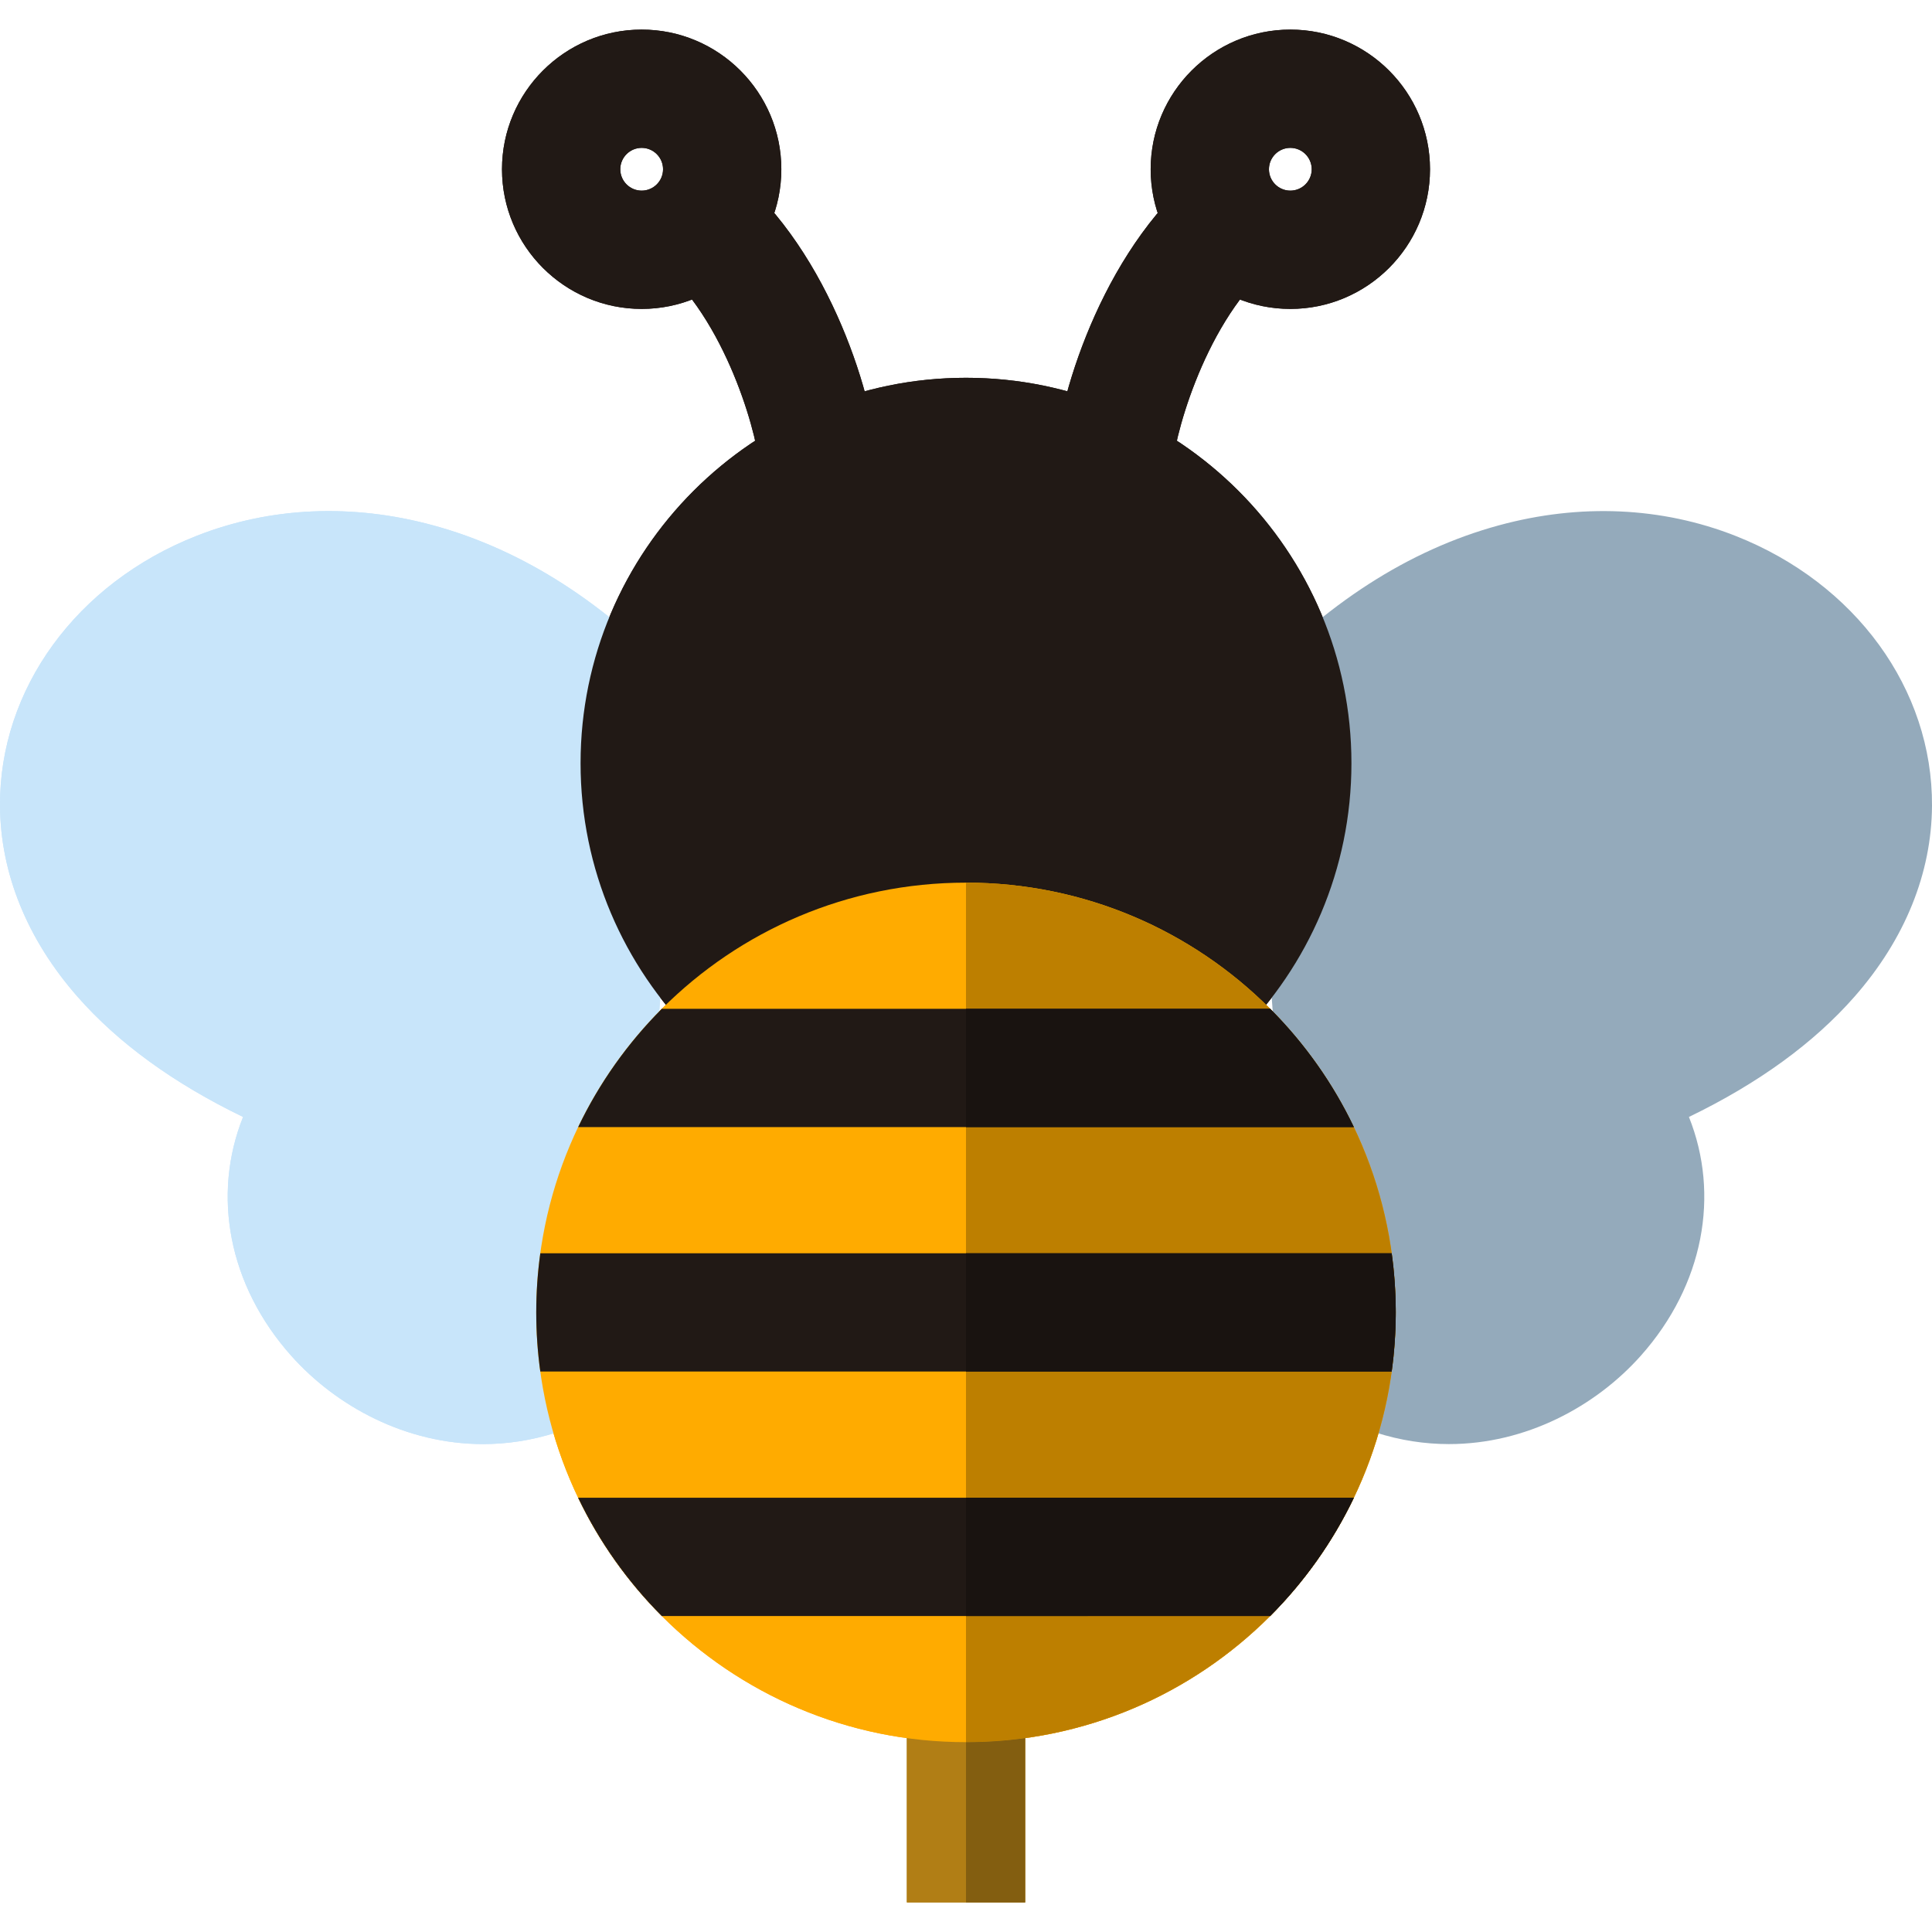
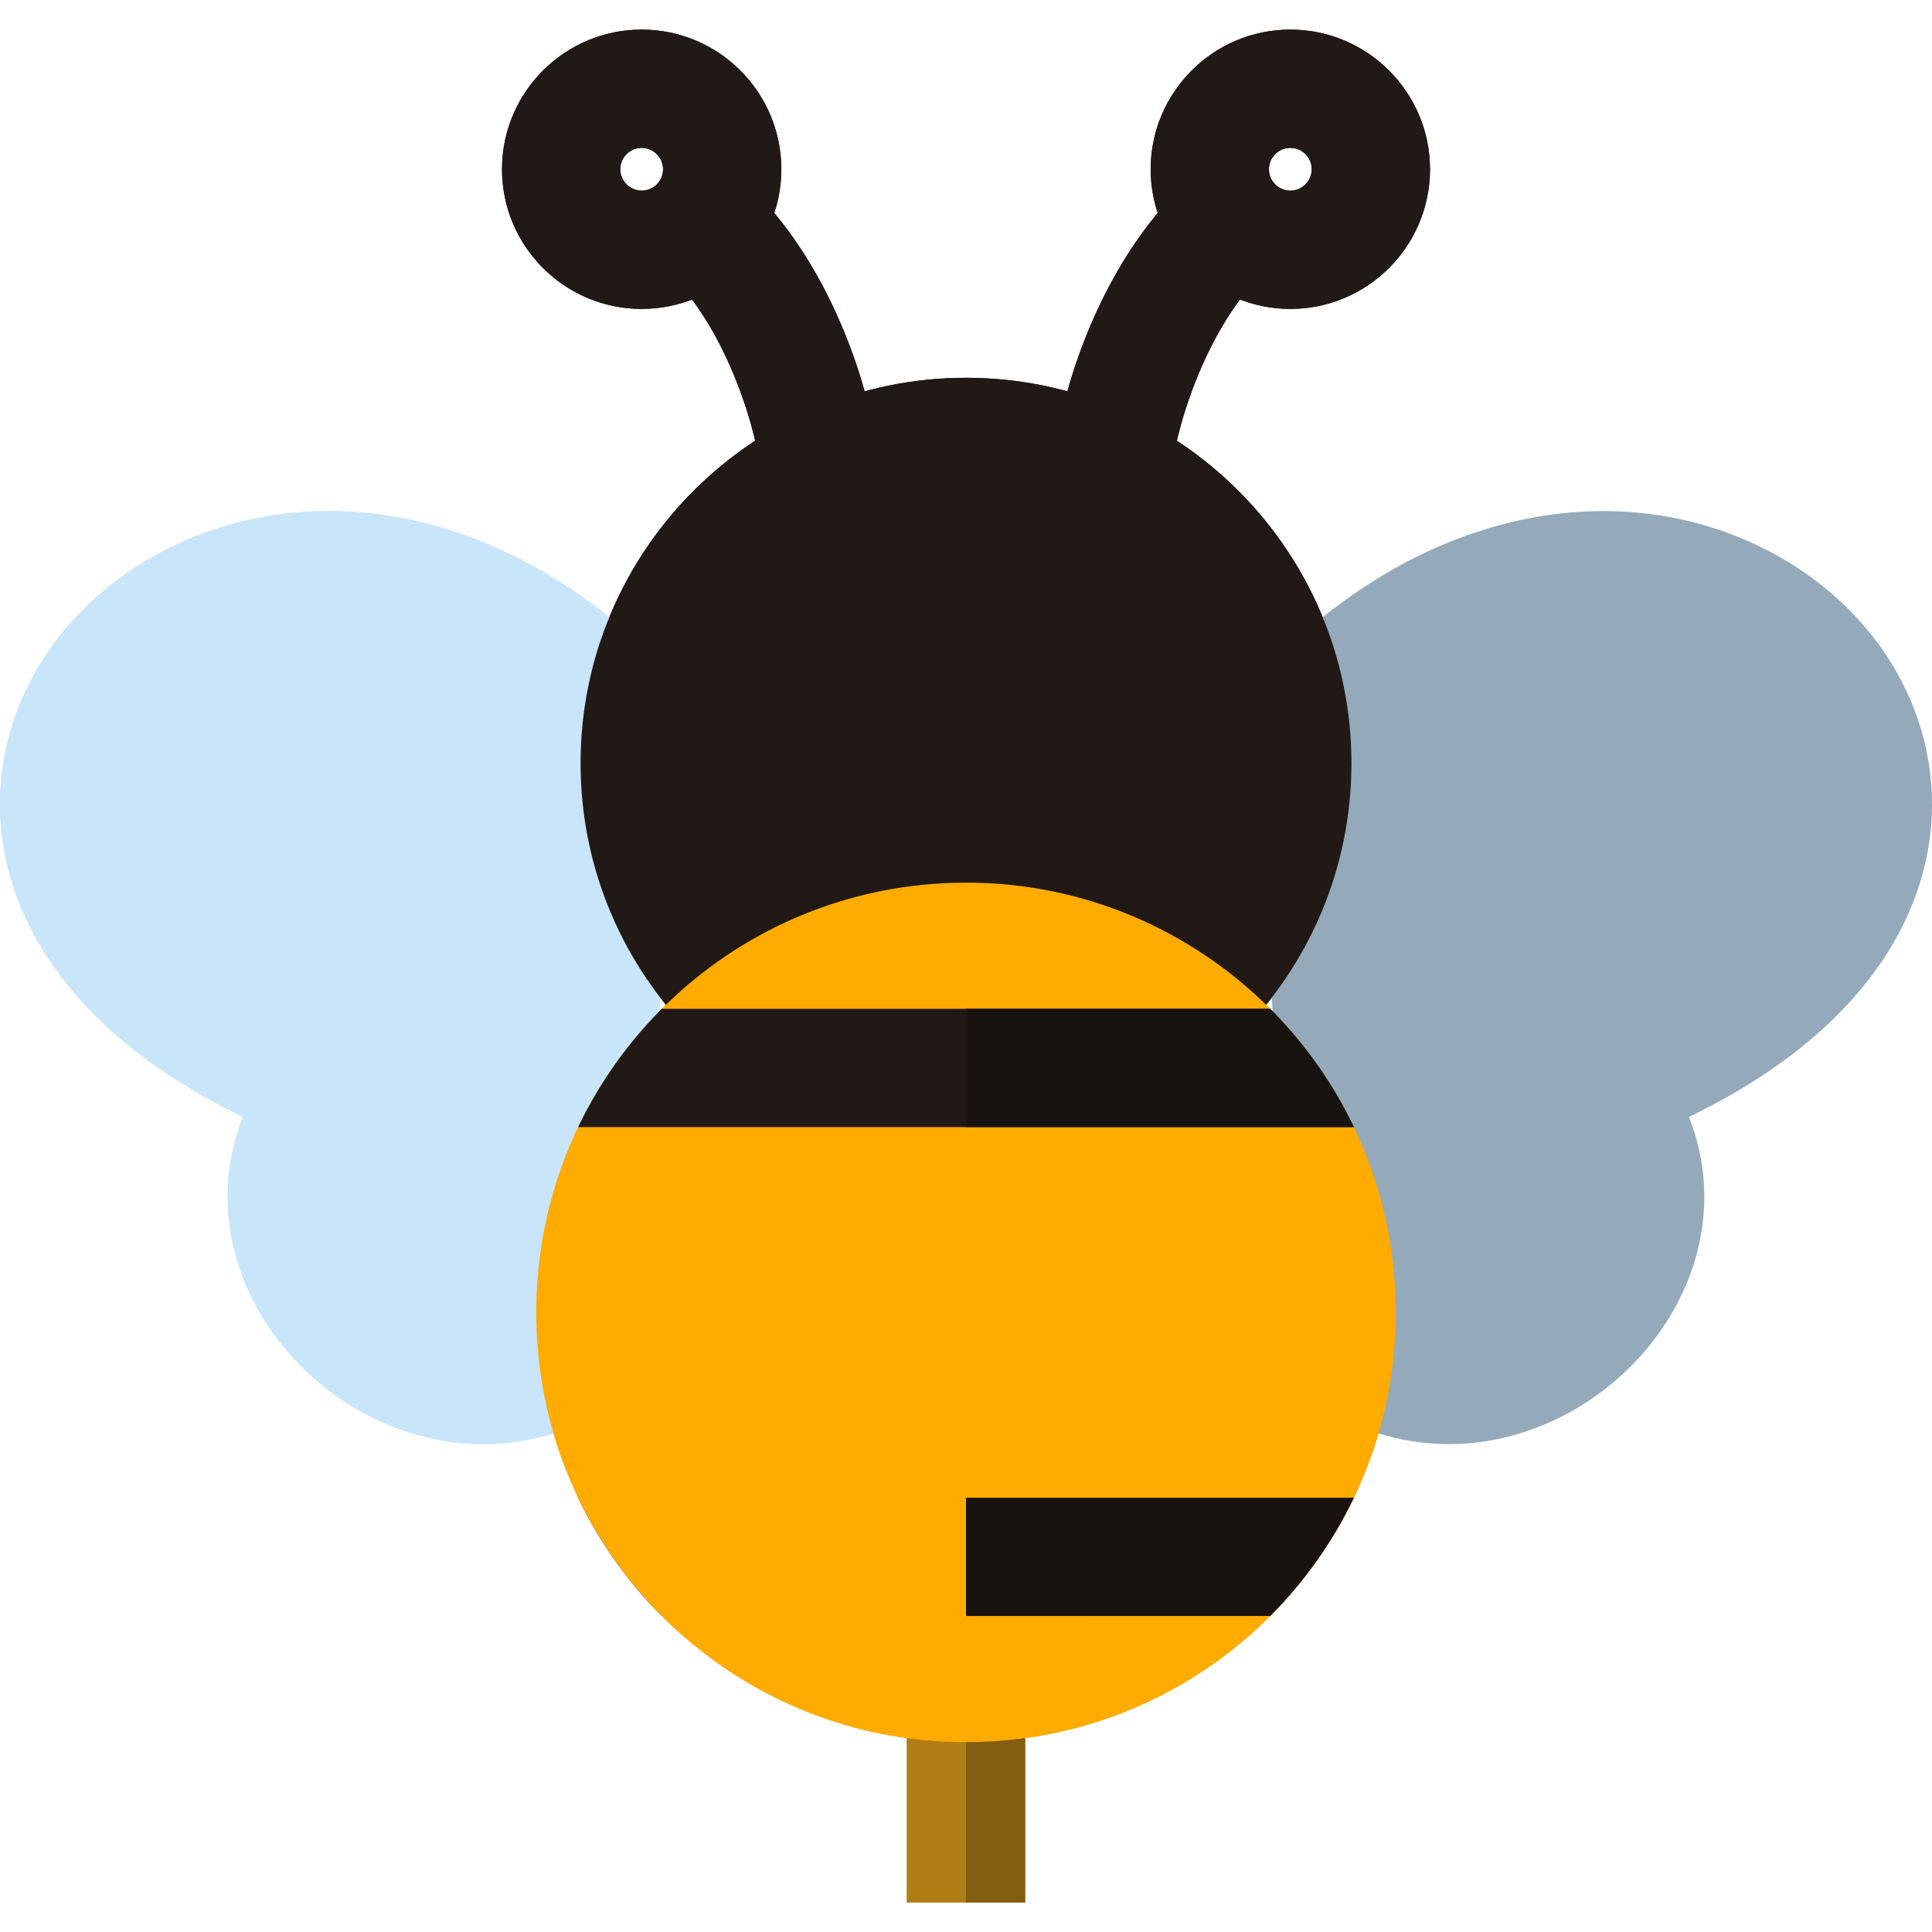
<svg xmlns="http://www.w3.org/2000/svg" version="1.1" id="Layer_1" x="0px" y="0px" viewBox="0 0 512.001 512.001" style="enable-background:new 0 0 512.001 512.001;" xml:space="preserve">
  <polyline style="fill:#B17E15;" points="271.675,504.161 240.327,504.161 240.327,446.019 271.675,446.019 271.675,504.161 " />
  <path id="SVGCleanerId_0" style="fill:#C8E5FA;" d="M181.058,181.914c-20.108-21.832-42.408-36.197-66.279-42.695  c-21.505-5.856-43.184-4.888-62.701,2.795C20.262,154.541-0.18,182.618,0.001,213.547c0.104,17.88,7.185,35.349,20.476,50.514  c10.824,12.352,25.56,23.057,43.94,31.942c-8.25,20.6-3.948,44.52,12.739,63.265c12.005,13.485,30.473,23.431,50.868,23.431  c12.691,0,26.132-3.854,39.217-13.105L181.058,181.914z" />
  <path id="SVGCleanerId_1" style="fill:#211915;" d="M170.049,81.868c-20.41,0-37.015-16.604-37.015-37.014  s16.605-37.014,37.015-37.014s37.014,16.604,37.014,37.014S190.46,81.868,170.049,81.868z M170.049,39.186  c-3.125,0-5.669,2.543-5.669,5.668s2.543,5.668,5.669,5.668c3.124,0,5.667-2.543,5.667-5.668S173.174,39.186,170.049,39.186z" />
  <path id="SVGCleanerId_2" style="fill:#211915;" d="M232.683,124.717h-31.347c0-7.176-7.931-37.932-25.441-53.645l20.934-23.33  C221.856,70.199,232.683,109.583,232.683,124.717z" />
  <path id="SVGCleanerId_3" style="fill:#211915;" d="M341.953,81.868c-20.41,0-37.014-16.604-37.014-37.014  s16.604-37.014,37.014-37.014c20.41,0,37.015,16.604,37.015,37.014S362.363,81.868,341.953,81.868z M341.953,39.186  c-3.124,0-5.668,2.543-5.668,5.668s2.543,5.668,5.668,5.668c3.125,0,5.669-2.543,5.669-5.668S345.078,39.186,341.953,39.186z" />
  <path id="SVGCleanerId_4" style="fill:#211915;" d="M310.666,124.717H279.32c0-15.134,10.826-54.518,35.854-76.975l20.934,23.33  C318.596,86.786,310.666,117.541,310.666,124.717z" />
  <path id="SVGCleanerId_5" style="fill:#211915;" d="M256.001,304.408c-56.323,0-102.145-45.823-102.145-102.145  c0-56.321,45.823-102.144,102.145-102.144c56.323,0,102.144,45.823,102.144,102.144  C358.144,258.585,312.324,304.408,256.001,304.408" />
  <path id="SVGCleanerId_6" style="fill:#FFAB00;" d="M369.892,347.802c0,62.899-50.991,113.889-113.892,113.889  S142.11,410.7,142.11,347.802c0-62.901,50.991-113.892,113.891-113.892S369.892,284.901,369.892,347.802" />
  <path id="SVGCleanerId_7" style="fill:#211915;" d="M358.786,396.911h-205.57c5.595,11.69,13.124,22.277,22.176,31.347h161.216  C345.661,419.188,353.191,408.601,358.786,396.911" />
  <path id="SVGCleanerId_8" style="fill:#211915;" d="M368.812,332.127H143.188c-0.705,5.125-1.078,10.356-1.078,15.674  s0.373,10.549,1.078,15.672h225.623c0.706-5.123,1.08-10.354,1.08-15.672S369.519,337.252,368.812,332.127" />
  <path id="SVGCleanerId_9" style="fill:#211915;" d="M175.392,267.347c-9.051,9.068-16.58,19.657-22.176,31.347h205.569  c-5.595-11.69-13.125-22.279-22.177-31.347L175.392,267.347" />
  <polyline style="fill:#B17E15;" points="271.675,504.161 240.327,504.161 240.327,446.019 271.675,446.019 271.675,504.161 " />
  <g>
    <path id="SVGCleanerId_0_1_" style="fill:#C8E5FA;" d="M181.058,181.914c-20.108-21.832-42.408-36.197-66.279-42.695   c-21.505-5.856-43.184-4.888-62.701,2.795C20.262,154.541-0.18,182.618,0.001,213.547c0.104,17.88,7.185,35.349,20.476,50.514   c10.824,12.352,25.56,23.057,43.94,31.942c-8.25,20.6-3.948,44.52,12.739,63.265c12.005,13.485,30.473,23.431,50.868,23.431   c12.691,0,26.132-3.854,39.217-13.105L181.058,181.914z" />
  </g>
  <path style="fill:#94AABB;" d="M330.944,181.914c20.108-21.832,42.408-36.197,66.279-42.695c21.505-5.856,43.185-4.888,62.701,2.795  c31.816,12.527,52.257,40.605,52.077,71.534c-0.105,17.88-7.185,35.349-20.476,50.514c-10.824,12.352-25.56,23.057-43.94,31.942  c8.25,20.6,3.948,44.52-12.738,63.265c-12.005,13.485-30.473,23.431-50.868,23.431c-12.691,0-26.132-3.854-39.217-13.105  L330.944,181.914z" />
  <g>
    <path id="SVGCleanerId_1_1_" style="fill:#211915;" d="M170.049,81.868c-20.41,0-37.015-16.604-37.015-37.014   s16.605-37.014,37.015-37.014s37.014,16.604,37.014,37.014S190.46,81.868,170.049,81.868z M170.049,39.186   c-3.125,0-5.669,2.543-5.669,5.668s2.543,5.668,5.669,5.668c3.124,0,5.667-2.543,5.667-5.668S173.174,39.186,170.049,39.186z" />
  </g>
  <g>
    <path id="SVGCleanerId_2_1_" style="fill:#211915;" d="M232.683,124.717h-31.347c0-7.176-7.931-37.932-25.441-53.645l20.934-23.33   C221.856,70.199,232.683,109.583,232.683,124.717z" />
  </g>
  <g>
    <path id="SVGCleanerId_3_1_" style="fill:#211915;" d="M341.953,81.868c-20.41,0-37.014-16.604-37.014-37.014   s16.604-37.014,37.014-37.014c20.41,0,37.015,16.604,37.015,37.014S362.363,81.868,341.953,81.868z M341.953,39.186   c-3.124,0-5.668,2.543-5.668,5.668s2.543,5.668,5.668,5.668c3.125,0,5.669-2.543,5.669-5.668S345.078,39.186,341.953,39.186z" />
  </g>
  <g>
    <path id="SVGCleanerId_4_1_" style="fill:#211915;" d="M310.666,124.717H279.32c0-15.134,10.826-54.518,35.854-76.975l20.934,23.33   C318.596,86.786,310.666,117.541,310.666,124.717z" />
  </g>
  <g>
    <path id="SVGCleanerId_5_1_" style="fill:#211915;" d="M256.001,304.408c-56.323,0-102.145-45.823-102.145-102.145   c0-56.321,45.823-102.144,102.145-102.144c56.323,0,102.144,45.823,102.144,102.144   C358.144,258.585,312.324,304.408,256.001,304.408" />
  </g>
  <g>
    <path id="SVGCleanerId_6_1_" style="fill:#FFAB00;" d="M369.892,347.802c0,62.899-50.991,113.889-113.892,113.889   S142.11,410.7,142.11,347.802c0-62.901,50.991-113.892,113.891-113.892S369.892,284.901,369.892,347.802" />
  </g>
-   <path style="fill:#BD7F00;" d="M369.892,347.802c0,62.899-50.991,113.889-113.892,113.889c0-72.961,0-169.603,0-227.781  C318.901,233.911,369.892,284.901,369.892,347.802" />
  <g>
-     <path id="SVGCleanerId_7_1_" style="fill:#211915;" d="M358.786,396.911h-205.57c5.595,11.69,13.124,22.277,22.176,31.347h161.216   C345.661,419.188,353.191,408.601,358.786,396.911" />
-   </g>
+     </g>
  <g>
-     <path id="SVGCleanerId_8_1_" style="fill:#211915;" d="M368.812,332.127H143.188c-0.705,5.125-1.078,10.356-1.078,15.674   s0.373,10.549,1.078,15.672h225.623c0.706-5.123,1.08-10.354,1.08-15.672S369.519,337.252,368.812,332.127" />
-   </g>
+     </g>
  <g>
    <path id="SVGCleanerId_9_1_" style="fill:#211915;" d="M175.392,267.347c-9.051,9.068-16.58,19.657-22.176,31.347h205.569   c-5.595-11.69-13.125-22.279-22.177-31.347L175.392,267.347" />
  </g>
  <path style="fill:#835E10;" d="M271.675,460.622c-5.123,0.705-10.357,1.07-15.674,1.07c0,25.588,0,42.47,0,42.47h15.674V460.622" />
  <g>
    <path style="fill:#191310;" d="M358.786,396.911H256.001c0,10.831,0,21.378,0,31.347H336.6   c9.053-9.069,16.585-19.656,22.181-31.347" />
-     <path style="fill:#191310;" d="M368.812,332.127H256.001c0,10.318,0,20.852,0,31.347h112.811c0.661-4.798,1.031-9.69,1.075-14.662   c0-0.039,0-0.077,0.001-0.115c0-0.084,0.001-0.167,0.001-0.251c0-0.074,0.001-0.147,0.001-0.222c0-0.034,0-0.069,0-0.103   c0-0.108,0-0.213,0-0.32l0,0l0,0c0-0.108,0-0.213,0-0.32c0-0.034,0-0.069,0-0.104c0-0.074,0-0.147-0.001-0.222   c0-0.084-0.001-0.167-0.002-0.251c0-0.039,0-0.076-0.001-0.115C369.843,341.82,369.474,336.927,368.812,332.127" />
    <path style="fill:#191310;" d="M336.601,267.347h-80.6c0,9.604,0,20.175,0,31.347h102.784c-5.455-11.399-12.75-21.75-21.503-30.666   l0.001,0.008C337.056,267.805,336.83,267.577,336.601,267.347" />
  </g>
  <g>
</g>
  <g>
</g>
  <g>
</g>
  <g>
</g>
  <g>
</g>
  <g>
</g>
  <g>
</g>
  <g>
</g>
  <g>
</g>
  <g>
</g>
  <g>
</g>
  <g>
</g>
  <g>
</g>
  <g>
</g>
  <g>
</g>
</svg>